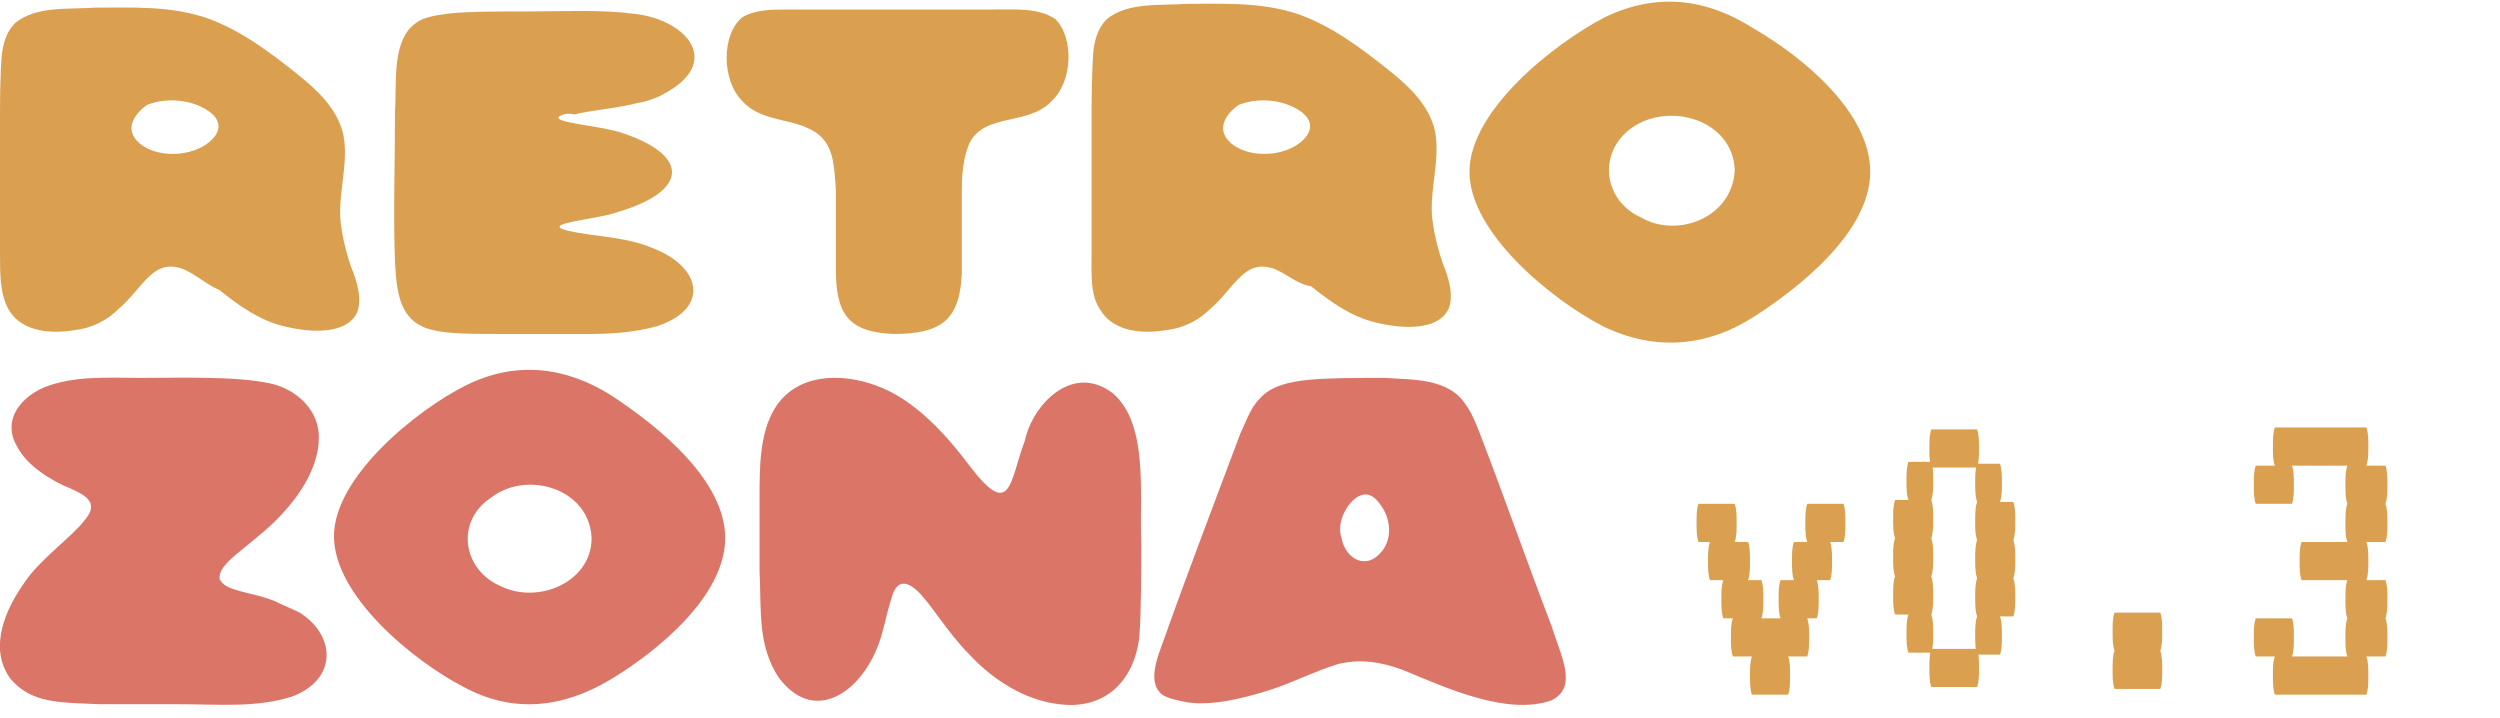
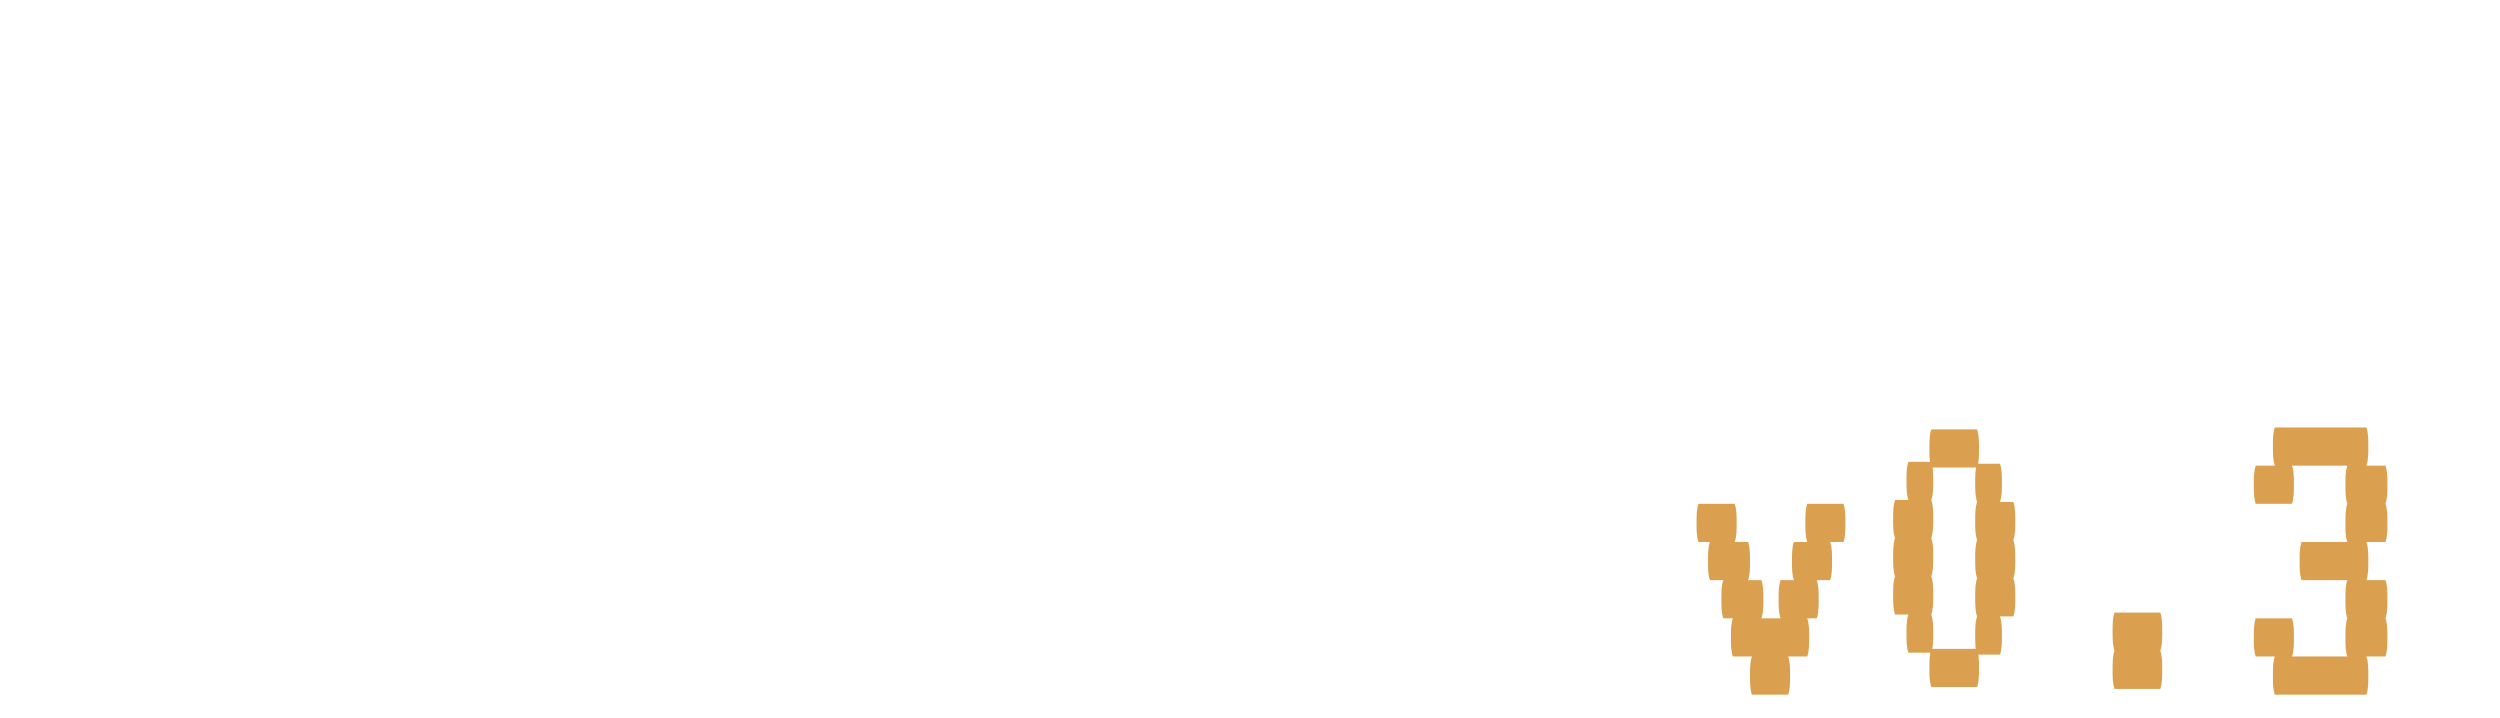
<svg xmlns="http://www.w3.org/2000/svg" xmlns:xlink="http://www.w3.org/1999/xlink" id="Layer_1" x="0px" y="0px" viewBox="0 0 131 37.6" style="enable-background:new 0 0 131 37.6;" xml:space="preserve">
  <style type="text/css">	.st0{clip-path:url(#SVGID_00000163055666885301564020000001482989210783159958_);}	.st1{fill:#DAA050;}	.st2{fill:#DB7567;}</style>
  <g>
    <defs>
-       <rect id="SVGID_1_" width="98" height="37" />
-     </defs>
+       </defs>
    <clipPath id="SVGID_00000026879931471455106810000013356824984086131590_">
      <use xlink:href="#SVGID_1_" style="overflow:visible;" />
    </clipPath>
    <g style="clip-path:url(#SVGID_00000026879931471455106810000013356824984086131590_);">
      <path class="st1" d="M29.3,6.1c-0.2,0.2,0.5,0.3,1,0.4c0.6,0.1,1.3,0.2,2.1,0.4c3.8,1.2,3.7,3.1,0,4.2c-1,0.4-4.3,0.6-2.6,1    c1.3,0.3,3,0.3,4.4,0.9c2.6,1,3,3.2,0.2,4.1c-1.1,0.3-2.2,0.4-3.6,0.4c-1.5,0-3.2,0-4.7,0c-1.2,0-2.6,0-3.4-0.2    c-1.8-0.4-1.9-2-2-3.5c-0.1-2.5,0-5.5,0-8c0.1-1.4-0.2-3.7,1.1-4.6c0.4-0.3,1-0.4,1.8-0.5c1-0.1,2.4-0.1,4-0.1    c1.7,0,3.9-0.1,5.4,0.1c2.8,0.2,4.9,2.4,2,4.1c-0.5,0.3-1,0.5-1.6,0.6c-1.2,0.3-2.6,0.4-3.3,0.6C29.7,5.9,29.5,6,29.3,6.1    L29.3,6.1L29.3,6.1z" />
      <path class="st1" d="M55.1,5.3c-1.2,1.3-3.5,0.6-4.3,2.2C50.5,8.2,50.4,9,50.4,10c0,1.3,0,2.9,0,4.3c-0.1,2.5-1.1,3.2-3.6,3.2    c-2.4-0.1-3-1.1-3-3.4c0-1.3,0-2.9,0-4.1c-0.1-1.5-0.1-2.7-1.5-3.3c-1.1-0.5-2.5-0.4-3.4-1.4c-1.1-1.1-1.1-3.5,0-4.4    c0.7-0.4,1.5-0.4,2.4-0.4c3.3,0,7.1,0,10.5,0c1.5,0,2.6-0.1,3.5,0.5C56.3,2,56.2,4.3,55.1,5.3L55.1,5.3L55.1,5.3z" />
      <path class="st1" d="M66.8,14.1c-1.6-0.6-2.1,1-3.4,2.1c-0.6,0.6-1.4,1-2.3,1.1c-1.2,0.2-2.7,0.1-3.4-1c-0.6-0.8-0.5-2-0.5-3.1    c0-2.3,0-4.6,0-6.9c0-1.2,0-2.4,0.1-3.7c0.1-0.7,0.3-1.2,0.7-1.6c1.1-0.9,2.8-0.7,4.2-0.8c1.9,0,3.8-0.1,5.7,0.5    c1.8,0.6,3.4,1.8,4.9,3c1,0.8,2.1,1.8,2.4,3.2c0.3,1.6-0.4,3.3-0.1,4.9c0.1,0.7,0.3,1.4,0.5,2c0.3,0.7,0.6,1.7,0.3,2.4    c-0.6,1.2-2.6,1-3.8,0.7c-1.3-0.3-2.4-1.1-3.4-1.9C68,14.9,67.5,14.4,66.8,14.1L66.8,14.1L66.8,14.1z M64.5,7.5    c0.7,0.6,1.9,0.7,2.8,0.4c1-0.3,2-1.3,0.8-2.1c-0.9-0.6-2.2-0.7-3.2-0.3C64.2,6,63.7,6.8,64.5,7.5L64.5,7.5L64.5,7.5z" />
      <path class="st1" d="M9.6,14.1c-1.6-0.6-2.1,1-3.4,2.1c-0.6,0.6-1.4,1-2.3,1.1c-1.2,0.2-2.7,0.1-3.4-1C0,15.5,0,14.4,0,13.3    C0,11,0,8.7,0,6.4C0,5.2,0,4,0.1,2.8c0.1-0.7,0.3-1.2,0.7-1.6c1.1-0.9,2.8-0.7,4.2-0.8c1.9,0,3.8-0.1,5.7,0.5    c1.8,0.6,3.4,1.8,4.9,3c1,0.8,2.1,1.8,2.4,3.2c0.3,1.6-0.4,3.3-0.1,4.9c0.1,0.7,0.3,1.4,0.5,2c0.3,0.7,0.6,1.7,0.3,2.4    c-0.6,1.2-2.6,1-3.8,0.7c-1.3-0.3-2.4-1.1-3.4-1.9C10.8,14.9,10.3,14.4,9.6,14.1L9.6,14.1L9.6,14.1z M7.3,7.5    C8,8.1,9.2,8.2,10.1,7.9c1-0.3,2-1.3,0.8-2.1c-0.9-0.6-2.2-0.7-3.2-0.3C7,6,6.5,6.8,7.3,7.5L7.3,7.5L7.3,7.5z" />
-       <path class="st1" d="M98,9c0,3.1-3.6,6-6.1,7.6c-2.5,1.6-5.2,1.8-7.9,0.5c-2.7-1.4-7-4.9-7-8.1c0-3.2,4.4-6.7,7.1-8.1    c2.7-1.3,5.3-1,7.8,0.6C94.5,3,98,5.9,98,9L98,9L98,9z M90.9,8.9c-0.1-2.6-3.4-3.6-5.4-2.2c-1.8,1.3-1.5,3.8,0.5,4.7    C87.9,12.5,90.8,11.4,90.9,8.9L90.9,8.9z" />
      <path class="st2" d="M38,28.2c0,3-3.5,5.9-6,7.4c-2.5,1.5-5.1,1.8-7.7,0.4c-2.7-1.4-6.8-4.8-6.8-7.9c0-3.1,4.3-6.6,6.9-7.9    c2.6-1.3,5.2-1,7.6,0.5C34.6,22.4,38,25.2,38,28.2L38,28.2z M31,28.2c-0.1-2.6-3.4-3.6-5.3-2.1c-1.8,1.2-1.5,3.7,0.5,4.6    C28.2,31.7,31,30.5,31,28.2L31,28.2z" />
-       <path class="st2" d="M11.5,30.3c0.2,0.7,1.7,0.7,2.9,1.2c0.4,0.2,0.9,0.4,1.3,0.6c1.9,1.2,2,3.5-0.4,4.4c-1.9,0.6-3.8,0.4-6,0.4    c-1.4,0-2.8,0-4.1,0c-2-0.1-3.6,0-4.7-1.4c-1.1-1.6-0.2-3.6,0.8-5c0.8-1.2,2.5-2.4,3.1-3.2c0.8-0.9,0.2-1.3-0.7-1.7    c-1-0.4-2.3-1.2-2.8-2.2c-0.9-1.5,0.4-2.9,2-3.3c1.4-0.4,3-0.3,4.5-0.3c2.1,0,5-0.1,6.8,0.3c1.3,0.3,2.4,1.3,2.5,2.6    c0.1,1.5-0.8,3-1.8,4.1c-0.7,0.8-1.5,1.4-2.1,1.9C12.2,29.2,11.5,29.7,11.5,30.3L11.5,30.3L11.5,30.3z" />
      <path class="st2" d="M58.3,20.6c1.9,1.6,1.4,5.3,1.5,7.8c0,1.6,0,3.7-0.1,5c-0.3,2.4-1.9,3.8-4.2,3.5c-1.8-0.2-3.5-1.3-4.7-2.6    c-1.2-1.2-2.1-2.8-2.8-3.4c-0.7-0.6-1.1-0.3-1.3,0.5c-0.3,0.9-0.4,1.8-0.8,2.7c-1,2.3-3.3,3.8-5.1,1.4c-1.1-1.7-0.9-3.4-1-5.6    c0-1.3,0-2.5,0-3.8c0-1.6,0-3.4,0.8-4.7c1.1-1.8,3.4-1.9,5.3-1.2c2,0.7,3.7,2.6,4.9,4.2c2.2,2.9,2.1,0.8,2.9-1.3    C54.1,21.2,56.2,19,58.3,20.6L58.3,20.6L58.3,20.6z" />
-       <path class="st2" d="M73.5,35.1c-1.1-0.4-2.2-0.6-3.4-0.3c-1.3,0.4-2.4,1-3.7,1.4c-1.3,0.4-2.9,0.8-4.2,0.6    c-0.5-0.1-1-0.2-1.3-0.4c-0.9-0.7-0.1-2.3,0.2-3.2c1.1-3.1,2.7-7.3,3.9-10.5c0.3-0.6,0.5-1.3,1-1.8c0.6-0.7,1.6-0.9,2.6-1    c1.1-0.1,2.6-0.1,3.9-0.1c1.5,0.1,3.4,0,4.3,1.4c0.3,0.4,0.5,0.9,0.7,1.4c1.2,3.1,2.5,6.8,3.8,10.2c0.5,1.6,1.4,3.2,0,3.9    C79,37.5,75.9,36.1,73.5,35.1L73.5,35.1z M72.4,28.9c0.5-0.6,0.5-1.5,0.1-2.2c-0.3-0.5-0.7-1-1.3-0.7c-0.6,0.3-1.2,1.4-0.9,2.2    C70.5,29.3,71.6,29.9,72.4,28.9L72.4,28.9L72.4,28.9z" />
    </g>
  </g>
  <path class="st1" d="M96.7,27.4c0,0.4,0,0.7-0.1,1h-0.7c0.1,0.3,0.1,0.6,0.1,1c0,0.4,0,0.7-0.1,1h-0.7c0.1,0.3,0.1,0.6,0.1,1  c0,0.4,0,0.7-0.1,1h-0.5c0.1,0.3,0.1,0.6,0.1,1c0,0.4,0,0.7-0.1,1h-1c0.1,0.3,0.1,0.6,0.1,1c0,0.4,0,0.7-0.1,1h-1.9  c-0.1-0.3-0.1-0.6-0.1-1c0-0.4,0-0.7,0.1-1h-1c-0.1-0.3-0.1-0.6-0.1-1c0-0.4,0-0.7,0.1-1h-0.5c-0.1-0.3-0.1-0.6-0.1-1  c0-0.4,0-0.7,0.1-1h-0.7c-0.1-0.3-0.1-0.6-0.1-1c0-0.4,0-0.7,0.1-1H89c-0.1-0.3-0.1-0.6-0.1-1c0-0.4,0-0.7,0.1-1h1.9  c0.1,0.3,0.1,0.6,0.1,1c0,0.4,0,0.7-0.1,1h0.7c0.1,0.3,0.1,0.6,0.1,1c0,0.4,0,0.7-0.1,1h0.7c0.1,0.3,0.1,0.6,0.1,1  c0,0.4,0,0.7-0.1,1h1c-0.1-0.3-0.1-0.6-0.1-1c0-0.4,0-0.7,0.1-1H94c-0.1-0.3-0.1-0.6-0.1-1c0-0.4,0-0.7,0.1-1h0.7  c-0.1-0.3-0.1-0.6-0.1-1c0-0.4,0-0.7,0.1-1h1.9C96.7,26.7,96.7,27,96.7,27.4z M103.7,23.5c0,0.4,0,0.7-0.1,1h-2.4  c-0.1-0.3-0.1-0.6-0.1-1c0-0.4,0-0.7,0.1-1h2.4C103.7,22.8,103.7,23.1,103.7,23.5z M101.2,32.2c0.1,0.3,0.1,0.6,0.1,1  c0,0.4,0,0.7-0.1,1H100c-0.1-0.3-0.1-0.6-0.1-1c0-0.4,0-0.7,0.1-1h-0.7c-0.1-0.3-0.1-0.6-0.1-1c0-0.4,0-0.7,0.1-1  c-0.1-0.3-0.1-0.6-0.1-1c0-0.4,0-0.7,0.1-1c-0.1-0.3-0.1-0.6-0.1-1c0-0.4,0-0.7,0.1-1h0.7c-0.1-0.3-0.1-0.6-0.1-1c0-0.4,0-0.7,0.1-1  h1.2c0.1,0.3,0.1,0.6,0.1,1c0,0.4,0,0.7-0.1,1c0.1,0.3,0.1,0.6,0.1,1c0,0.4,0,0.7-0.1,1c0.1,0.3,0.1,0.6,0.1,1c0,0.4,0,0.7-0.1,1  c0.1,0.3,0.1,0.6,0.1,1C101.3,31.6,101.3,31.9,101.2,32.2z M105.5,28.3c0.1,0.3,0.1,0.6,0.1,1c0,0.4,0,0.7-0.1,1  c0.1,0.3,0.1,0.6,0.1,1c0,0.4,0,0.7-0.1,1h-0.7c0.1,0.3,0.1,0.6,0.1,1c0,0.4,0,0.7-0.1,1h-1.2c-0.1-0.3-0.1-0.6-0.1-1  c0-0.4,0-0.7,0.1-1c-0.1-0.3-0.1-0.6-0.1-1c0-0.4,0-0.7,0.1-1c-0.1-0.3-0.1-0.6-0.1-1c0-0.4,0-0.7,0.1-1c-0.1-0.3-0.1-0.6-0.1-1  c0-0.4,0-0.7,0.1-1c-0.1-0.3-0.1-0.6-0.1-1c0-0.4,0-0.7,0.1-1h1.2c0.1,0.3,0.1,0.6,0.1,1c0,0.4,0,0.7-0.1,1h0.7  c0.1,0.3,0.1,0.6,0.1,1C105.6,27.7,105.6,28,105.5,28.3z M101.1,35c0-0.4,0-0.7,0.1-1h2.4c0.1,0.3,0.1,0.6,0.1,1c0,0.4,0,0.7-0.1,1  h-2.4C101.1,35.7,101.1,35.4,101.1,35z M113.3,33.1c0,0.4,0,0.7-0.1,1c0.1,0.3,0.1,0.6,0.1,1c0,0.4,0,0.7-0.1,1h-2.4  c-0.1-0.3-0.1-0.6-0.1-1c0-0.4,0-0.7,0.1-1c-0.1-0.3-0.1-0.6-0.1-1c0-0.4,0-0.7,0.1-1h2.4C113.3,32.4,113.3,32.7,113.3,33.1z   M125.1,27.4c0,0.4,0,0.7-0.1,1h-1c0.1,0.3,0.1,0.6,0.1,1c0,0.4,0,0.7-0.1,1h1c0.1,0.3,0.1,0.6,0.1,1c0,0.4,0,0.7-0.1,1  c0.1,0.3,0.1,0.6,0.1,1c0,0.4,0,0.7-0.1,1h-1c0.1,0.3,0.1,0.6,0.1,1c0,0.4,0,0.7-0.1,1h-4.8c-0.1-0.3-0.1-0.6-0.1-1  c0-0.4,0-0.7,0.1-1h-1c-0.1-0.3-0.1-0.6-0.1-1c0-0.4,0-0.7,0.1-1h1.9c0.1,0.3,0.1,0.6,0.1,1c0,0.4,0,0.7-0.1,1h2.9  c-0.1-0.3-0.1-0.6-0.1-1c0-0.4,0-0.7,0.1-1c-0.1-0.3-0.1-0.6-0.1-1c0-0.4,0-0.7,0.1-1h-2.4c-0.1-0.3-0.1-0.6-0.1-1  c0-0.4,0-0.7,0.1-1h2.4c-0.1-0.3-0.1-0.6-0.1-1c0-0.4,0-0.7,0.1-1c-0.1-0.3-0.1-0.6-0.1-1c0-0.4,0-0.7,0.1-1h-2.9  c0.1,0.3,0.1,0.6,0.1,1c0,0.4,0,0.7-0.1,1h-1.9c-0.1-0.3-0.1-0.6-0.1-1c0-0.4,0-0.7,0.1-1h1c-0.1-0.3-0.1-0.6-0.1-1  c0-0.4,0-0.7,0.1-1h4.8c0.1,0.3,0.1,0.6,0.1,1c0,0.4,0,0.7-0.1,1h1c0.1,0.3,0.1,0.6,0.1,1c0,0.4,0,0.7-0.1,1  C125.1,26.7,125.1,27,125.1,27.4z" />
</svg>